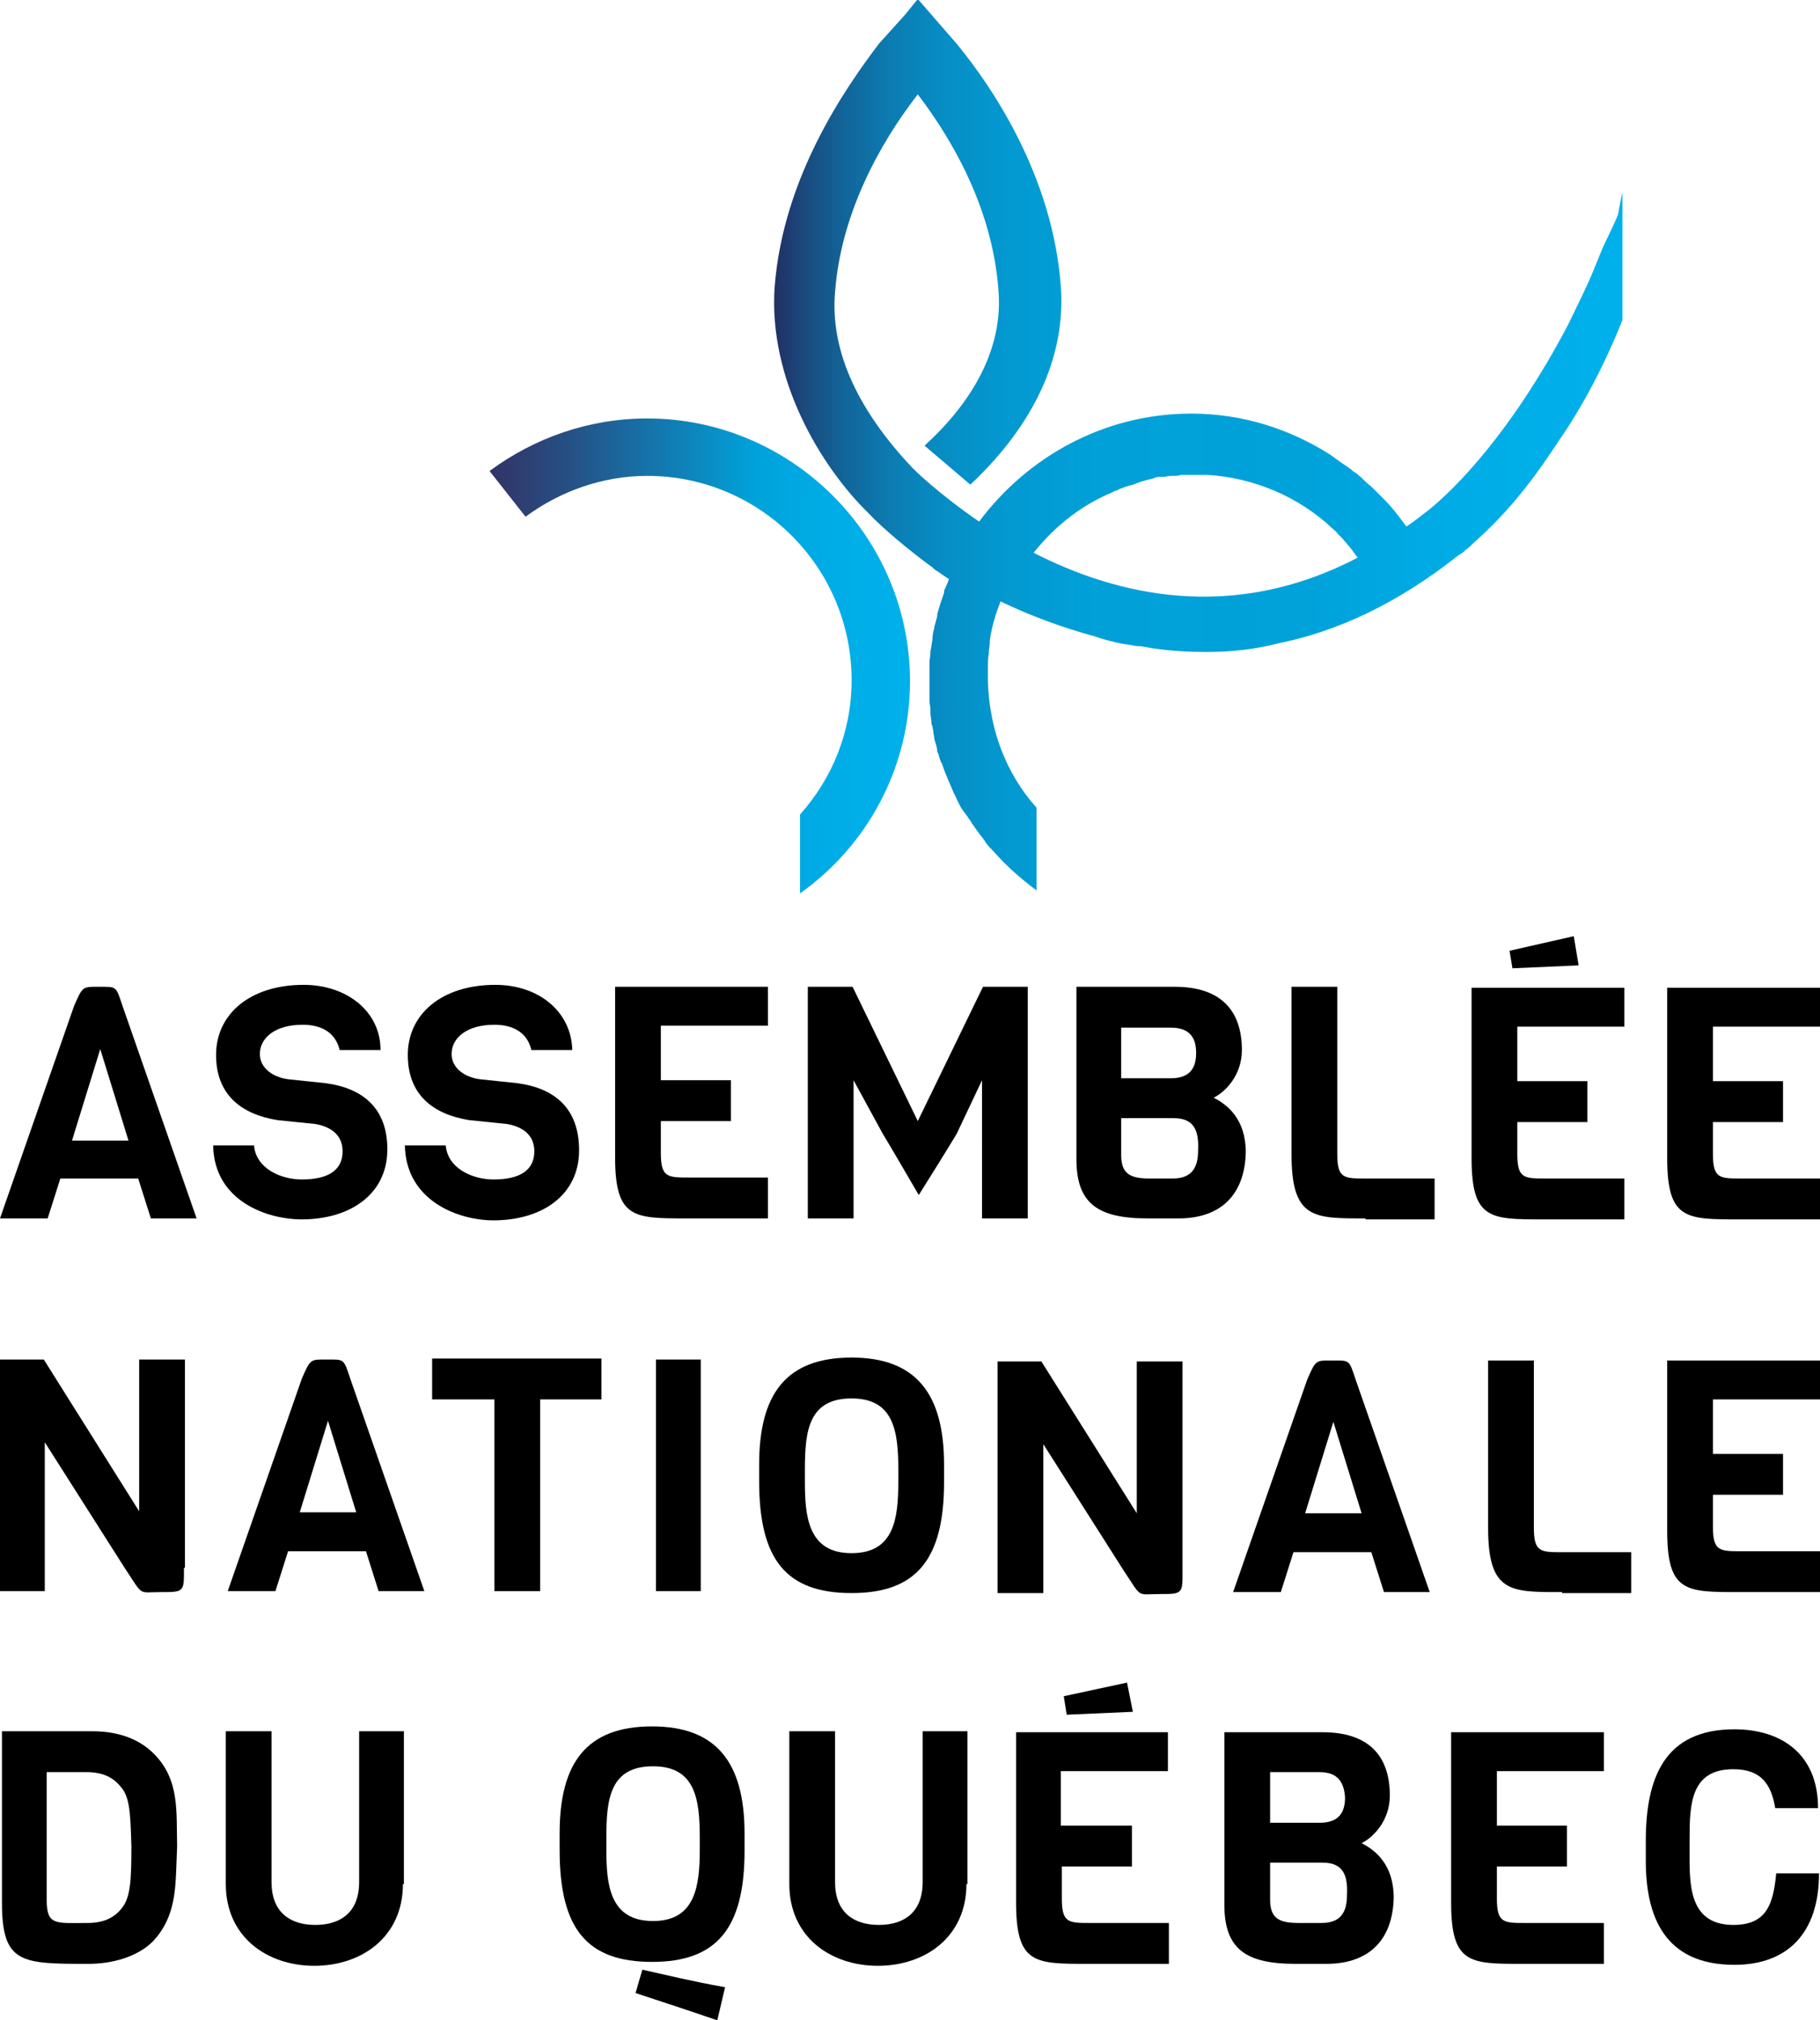
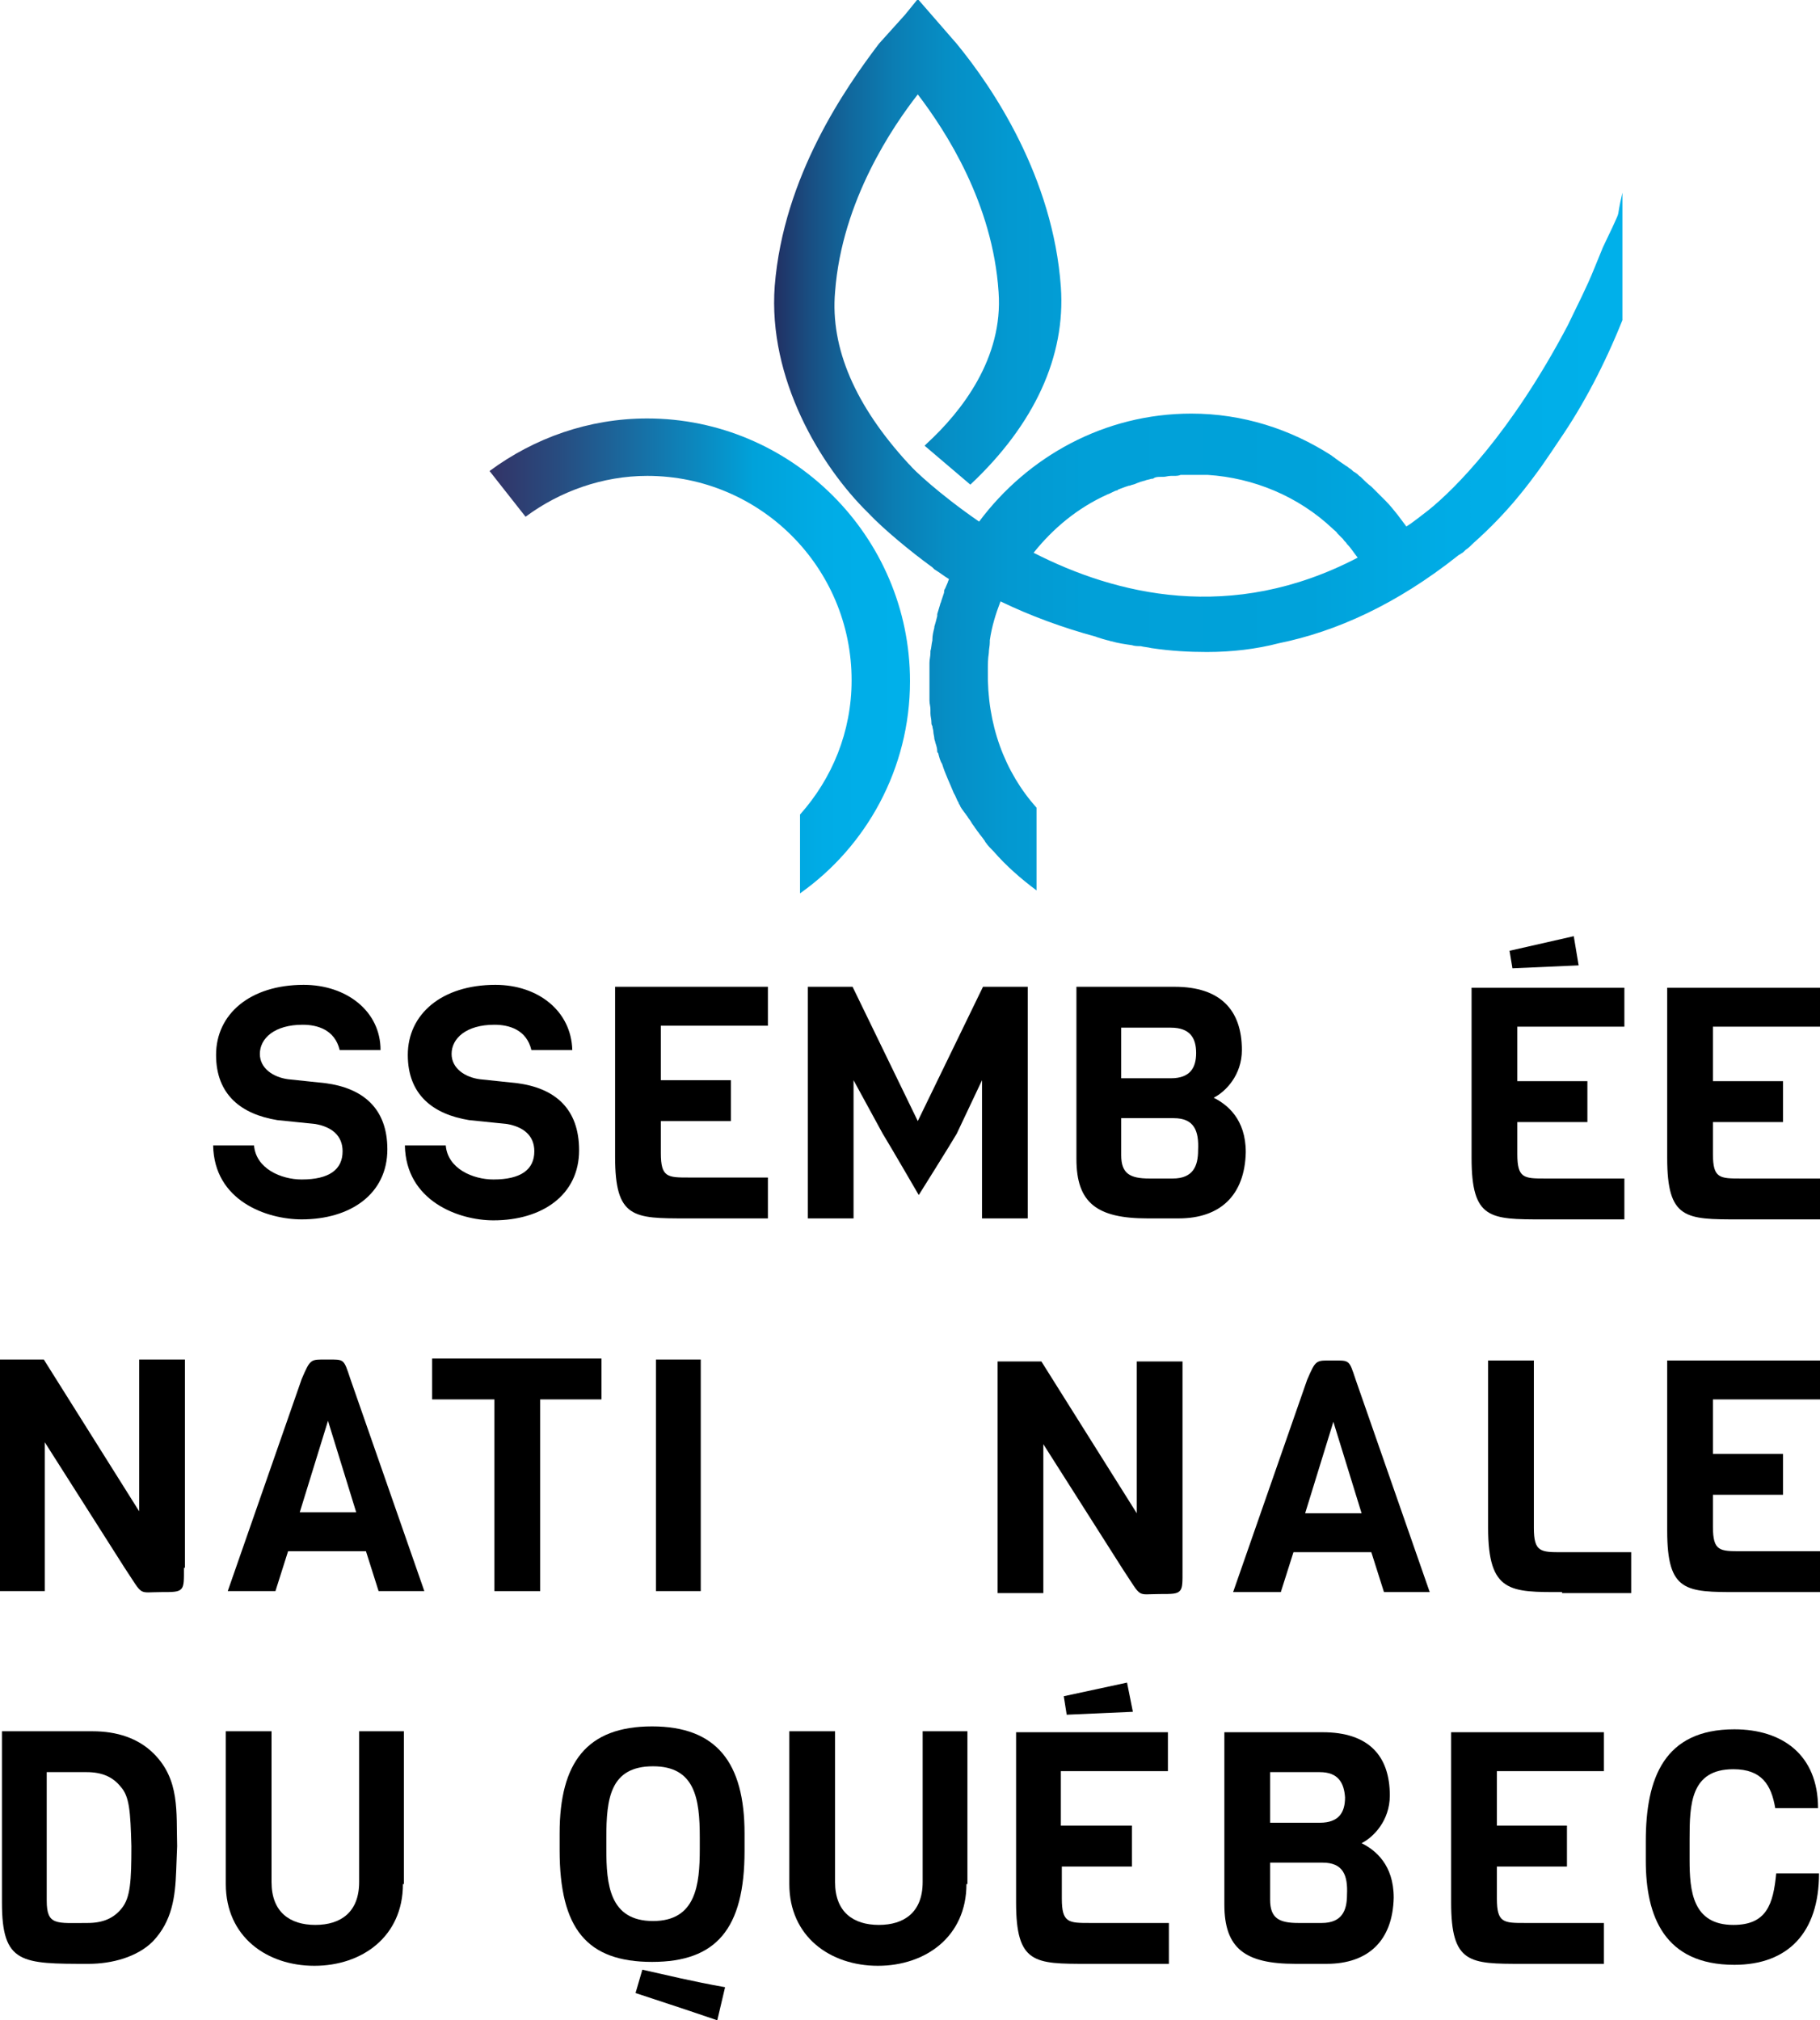
<svg xmlns="http://www.w3.org/2000/svg" version="1.1" id="Calque_1" x="0px" y="0px" viewBox="0 0 187 207.6" style="enable-background:new 0 0 187 207.6;" xml:space="preserve">
  <style type="text/css">
	.st0{fill:url(#SVGID_1_);}
	.st1{fill:url(#SVGID_2_);}
</style>
  <g>
    <g>
      <g>
        <g>
          <g>
            <g>
-               <path d="M15.5,125.2l-1.3-4.1h-8l-1.3,4.1H0l7.6-21.8c0.9-2.1,0.9-2,2.6-2c1.8,0,1.7-0.1,2.4,2l7.6,21.8H15.5z M10.3,107.8        l-2.9,9.4h5.8L10.3,107.8z" />
              <path d="M98.3,116.5c-0.7,1.2-3.9,6.3-3.9,6.3c0,0-2.9-5-3.7-6.3l-3-5.5v14.2h-4.7v-23.8h4.6l6.7,13.8l6.7-13.8h4.6v23.8h-4.7        V111L98.3,116.5z" />
              <path d="M121.1,125.2h-3.2c-5.2,0-7.3-1.6-7.3-6.1v-17.7h10.1c4.7,0,6.9,2.4,6.9,6.5c0,2.6-1.7,4.3-2.9,4.9        c1.4,0.7,3.3,2.2,3.3,5.6C127.9,122.8,125.4,125.2,121.1,125.2z M120.3,105.6h-5.1v5.2h5.1c2,0,2.6-1.1,2.6-2.6        S122.3,105.6,120.3,105.6z M120.6,114.9h-5.4v3.8c0,1.9,0.9,2.4,2.9,2.4h2.4c2.1,0,2.6-1.3,2.6-2.9        C123.2,116.2,122.7,114.9,120.6,114.9z" />
-               <path d="M140.3,125.2c-5.3,0-7.6,0.1-7.6-6.6v-17.2h4.7v17.2c0,2.5,0.7,2.5,2.9,2.5h7.1v4.2H140.3z" />
              <path d="M18.9,161.1c0,2.5,0,2.5-2.3,2.5c-2.5,0-1.8,0.5-3.8-2.5l-8.2-12.9v15.3H0v-23.8h4.5l9.8,15.6v-15.6h4.7V161.1z         M18.9,161.1c0,2.4,0,2.5-2.3,2.5 M18.9,161.1c0,2.4,0.1,2.5-2.3,2.5" />
              <path d="M55.5,143.8v19.7h-4.7v-19.7h-6.4v-4.2h17.4v4.2H55.5z" />
              <path d="M67.4,163.5v-23.8H72v23.8H67.4z" />
              <g>
-                 <path d="M97,152.3c0,8-2.9,11.4-9.5,11.4c-6.7,0-9.5-3.4-9.5-11.5v-1.7c0-7.3,2.8-11,9.5-11c6.6,0,9.5,3.7,9.5,11V152.3z          M92.3,151c0-4-0.5-7.3-4.8-7.3c-4.4,0-4.8,3.3-4.8,7.3v1.2c0,3.6,0.3,7.4,4.8,7.4c4.4,0,4.8-3.6,4.8-7.4V151z" />
-               </g>
+                 </g>
              <path d="M18.1,192.3c-0.1,2.6-0.4,5.1-2.4,7.2c-1.6,1.6-4.2,2.3-6.6,2.3c-6.9,0-8.9,0-8.9-6.3v-17.6h9.3        c2.5,0,4.7,0.7,6.3,2.3c2.7,2.7,2.3,6,2.4,9.5L18.1,192.3z M12.4,183.6c-0.8-1-1.9-1.5-3.5-1.5H4.8v13.2c0,2.6,1,2.3,4.2,2.3        c1.6,0,2.7-0.5,3.5-1.5c0.9-1.1,1-2.8,1-6.4C13.4,186.1,13.3,184.6,12.4,183.6z" />
              <path d="M41.4,193.6c0,5.4-4.2,8.4-9.1,8.4s-9.1-3-9.1-8.4v-15.7h4.7v15.5c0,3.1,1.9,4.4,4.5,4.4s4.5-1.3,4.5-4.4v-15.5h4.6        V193.6z" />
              <path d="M99.3,193.6c0,5.4-4.2,8.4-9.1,8.4c-4.9,0-9.1-3-9.1-8.4v-15.7h4.7v15.5c0,3.1,1.9,4.4,4.5,4.4s4.5-1.3,4.5-4.4v-15.5        h4.6V193.6z" />
              <path d="M136.3,201.8h-3.2c-5.2,0-7.3-1.6-7.3-6.1v-17.7h10.1c4.7,0,6.9,2.4,6.9,6.5c0,2.6-1.7,4.3-2.9,4.9        c1.4,0.7,3.3,2.2,3.3,5.6C143.1,199.4,140.6,201.8,136.3,201.8z M135.6,182.1h-5.1v5.2h5.1c2,0,2.6-1.1,2.6-2.6        C138.1,183.2,137.5,182.1,135.6,182.1z M135.9,191.4h-5.4v3.8c0,1.9,0.9,2.4,2.9,2.4h2.4c2.1,0,2.6-1.3,2.6-2.9        C138.5,192.7,138,191.4,135.9,191.4z" />
              <path d="M186.9,192.5c0,6.1-3.2,9.4-8.7,9.4c-7.2,0-9.1-5-9.1-10.7v-2c0-6.5,1.9-11.5,9.1-11.5c4.9,0,8.6,2.6,8.6,8.1h-4.4        c-0.4-2.4-1.4-4-4.3-4c-4.4,0-4.5,3.6-4.5,7.2v2.1c0,3.2,0.3,6.7,4.5,6.7c3.4,0,4.1-2.1,4.4-5.3H186.9z" />
            </g>
          </g>
          <g>
            <path d="M66,202.4c2.7,0.6,5.1,1.2,8.5,1.8l-0.8,3.4c-4.4-1.5-5.7-1.9-8.4-2.8L66,202.4z" />
          </g>
          <g>
            <polygon points="109.3,174.3 115.8,172.9 116.4,175.9 109.6,176.2      " />
          </g>
          <g>
            <path d="M76.5,190.2c0,8-2.9,11.4-9.5,11.4c-6.7,0-9.5-3.4-9.5-11.5v-1.7c0-7.3,2.8-11,9.5-11c6.6,0,9.5,3.7,9.5,11V190.2z        M71.9,188.8c0-4-0.5-7.3-4.8-7.3c-4.4,0-4.8,3.3-4.8,7.3v1.2c0,3.6,0.3,7.4,4.8,7.4c4.4,0,4.8-3.7,4.8-7.4V188.8z" />
          </g>
        </g>
        <g>
          <polygon points="155.1,97.7 161.7,96.2 162.2,99.2 155.4,99.5     " />
        </g>
      </g>
      <path d="M53.1,111.3l-3.8-0.4c-1.5-0.2-2.9-1.1-2.9-2.6c0-1.6,1.5-3,4.4-3c1.5,0,3.3,0.5,3.8,2.6h4.2c-0.1-4-3.5-6.7-7.9-6.7    c-5.5,0-9,3-9,7.2c0,4.1,2.6,6.1,6.3,6.7l3.9,0.4c1.7,0.3,2.8,1.2,2.8,2.8c0,1.9-1.4,2.9-4.2,2.9c-2.1,0-4.7-1.1-4.9-3.5h-4.2    c0.1,5.7,5.5,7.7,9.1,7.7c5,0,8.8-2.6,8.8-7.2C59.5,113.9,57,111.8,53.1,111.3z" />
      <path d="M33.4,111.3l-3.8-0.4c-1.5-0.2-2.9-1.1-2.9-2.6c0-1.6,1.5-3,4.4-3c1.5,0,3.3,0.5,3.8,2.6h4.2c0-4-3.5-6.7-7.9-6.7    c-5.5,0-9,3-9,7.2c0,4.1,2.6,6.1,6.3,6.7l3.9,0.4c1.7,0.3,2.8,1.2,2.8,2.8c0,1.9-1.4,2.9-4.2,2.9c-2.1,0-4.7-1.1-4.9-3.5h-4.2    c0.1,5.7,5.5,7.6,9.1,7.6c5,0,8.8-2.6,8.8-7.2C39.8,113.9,37.3,111.8,33.4,111.3z" />
      <path d="M78.9,101.4H63.2v17.5c0,6.3,1.9,6.3,7.3,6.3h8.4v-4.2h-8.1c-2.2,0-2.9,0-2.9-2.5v-3.3h7.2v-4.2h-7.2v-5.6h11V101.4z" />
      <path d="M166.9,101.5h-15.7V119c0,6.3,1.9,6.3,7.3,6.3h8.4v-4.2h-8.1c-2.2,0-2.9,0-2.9-2.5v-3.3h7.2v-4.2h-7.2v-5.6h11V101.5z" />
      <path d="M187,101.5h-15.7V119c0,6.3,1.9,6.3,7.3,6.3h8.4v-4.2h-8.1c-2.2,0-2.9,0-2.9-2.5v-3.3h7.2v-4.2H176v-5.6h11V101.5z" />
      <path d="M187,139.8h-15.7v17.5c0,6.3,1.9,6.3,7.3,6.3h8.4v-4.2h-8.1c-2.2,0-2.9,0-2.9-2.5v-3.3h7.2v-4.2H176v-5.6h11V139.8z" />
      <path d="M120.1,178h-15.7v17.5c0,6.3,1.9,6.3,7.3,6.3h8.4v-4.2H112c-2.2,0-2.9,0-2.9-2.5v-3.3h7.2v-4.2H109v-5.6h11V178z" />
      <path d="M164.8,178h-15.7v17.5c0,6.3,1.9,6.3,7.3,6.3h8.4v-4.2h-8.1c-2.2,0-2.9,0-2.9-2.5v-3.3h7.2v-4.2h-7.2v-5.6h11V178z" />
      <path d="M38.9,163.5l-1.3-4.1h-8l-1.3,4.1h-4.9l7.6-21.8c0.9-2.1,0.9-2,2.6-2c1.8,0,1.7-0.1,2.4,2l7.6,21.8H38.9z M33.7,146    l-2.9,9.4h5.8L33.7,146z" />
      <path d="M142.2,163.6l-1.3-4.1h-8l-1.3,4.1h-4.9l7.6-21.8c0.9-2.1,0.9-2,2.6-2c1.8,0,1.7-0.1,2.4,2l7.6,21.8H142.2z M137,146.1    l-2.9,9.4h5.8L137,146.1z" />
      <path d="M160.5,163.6c-5.3,0-7.6,0.1-7.6-6.6v-17.2h4.7V157c0,2.5,0.7,2.5,2.9,2.5h7.1v4.2H160.5z" />
      <path d="M121.5,161.3c0,2.5,0,2.5-2.3,2.5c-2.5,0-1.8,0.5-3.8-2.5l-8.2-12.9v15.3h-4.7v-23.8h4.5l9.8,15.6v-15.6h4.7V161.3z     M121.5,161.3c0,2.4,0,2.5-2.3,2.5 M121.5,161.3c0,2.4,0.1,2.5-2.3,2.5" />
    </g>
    <linearGradient id="SVGID_1_" gradientUnits="userSpaceOnUse" x1="79.585" y1="46.078" x2="166.838" y2="46.078">
      <stop offset="0" style="stop-color:#213063" />
      <stop offset="3.979867e-02" style="stop-color:#194D81" />
      <stop offset="8.688743e-02" style="stop-color:#11679C" />
      <stop offset="0.14" style="stop-color:#0B7DB3" />
      <stop offset="0.202" style="stop-color:#068EC5" />
      <stop offset="0.277" style="stop-color:#0399D1" />
      <stop offset="0.379" style="stop-color:#01A0D8" />
      <stop offset="0.63" style="stop-color:#00A2DA" />
      <stop offset="0.798" style="stop-color:#00ACE6" />
      <stop offset="0.967" style="stop-color:#00B0EA" />
    </linearGradient>
    <path class="st0" d="M165.7,23.3l-1,2.1l-0.9,2.2c-0.8,2-1.8,3.9-2.7,5.8c-5.9,11.2-11.7,16.9-14.3,19c-0.8,0.6-1.5,1.2-2.3,1.7   c-0.3-0.4-0.6-0.8-0.9-1.2c0,0,0,0,0,0c-0.4-0.5-0.8-1-1.2-1.4c0,0-0.1-0.1-0.1-0.1c-0.4-0.4-0.8-0.8-1.2-1.2   c-0.1-0.1-0.1-0.1-0.2-0.2c-0.4-0.3-0.7-0.6-1.1-1c-0.2-0.1-0.3-0.3-0.5-0.4c-0.1-0.1-0.2-0.1-0.3-0.2c0,0-0.1-0.1-0.1-0.1   c-0.1-0.1-0.3-0.2-0.4-0.3c-0.1-0.1-0.2-0.1-0.3-0.2c-0.3-0.2-0.6-0.4-1-0.7c-0.1-0.1-0.3-0.2-0.4-0.3c-4.2-2.7-9.1-4.3-14.4-4.3   c-8.9,0-16.8,4.4-21.8,11.1c-4.2-2.9-6.8-5.4-7.1-5.8l-0.1-0.1c0,0,0,0,0,0c0,0-0.1-0.1-0.1-0.1c-5.4-5.9-8-11.8-7.5-17.6   c0.7-9.4,6-17.1,8.5-20.3c2.9,3.8,7.7,11.2,8.3,20.3c0.5,6.8-3.8,12.3-7.4,15.6l-0.2,0.2l4.7,4c6.6-6.2,9.8-13.2,9.3-20.3   c-0.8-11.3-7-20.5-10.7-25l-4-4.6l-1.3,1.6l-2.7,3C86.9,9,80.5,18.1,79.6,29.4c-0.7,9.5,4.7,18.5,9.6,23.3c1.6,1.7,4.4,4,6.6,5.6   l0,0l0.2,0.2c0.5,0.3,1,0.7,1.5,1c0,0.1-0.1,0.2-0.1,0.3c-0.1,0.2-0.2,0.5-0.3,0.7c-0.1,0.1-0.1,0.3-0.1,0.4   c-0.1,0.3-0.2,0.6-0.3,0.9c0,0.1-0.1,0.2-0.1,0.3c-0.1,0.3-0.2,0.7-0.3,1c0,0.1,0,0.1,0,0.2c-0.1,0.4-0.2,0.8-0.3,1.1   c0,0,0,0.1,0,0.1c-0.1,0.4-0.2,0.8-0.2,1.2c0,0,0,0.1,0,0.1c-0.1,0.4-0.1,0.8-0.2,1.1c0,0.1,0,0.2,0,0.2c0,0.3-0.1,0.7-0.1,1   c0,0.1,0,0.3,0,0.4c0,0.3,0,0.6,0,0.8c0,0.1,0,0.1,0,0.2c0,0.2,0,0.3,0,0.5c0,0.2,0,0.4,0,0.6c0,0.1,0,0.2,0,0.2c0,0.2,0,0.5,0,0.7   c0,0.1,0,0.2,0,0.2c0,0.1,0,0.2,0,0.2c0,0,0,0,0,0.1c0,0.3,0.1,0.6,0.1,0.9c0,0,0,0,0,0c0,0.1,0,0.1,0,0.2c0,0.1,0,0.1,0,0.2   c0,0.3,0.1,0.6,0.1,0.9c0,0.1,0,0.3,0.1,0.4c0,0.2,0.1,0.4,0.1,0.6c0,0.2,0.1,0.5,0.1,0.7c0,0.1,0.1,0.3,0.1,0.4   c0.1,0.3,0.2,0.6,0.2,0.9c0,0.1,0,0.1,0.1,0.2c0.1,0.4,0.2,0.8,0.4,1.1c0,0,0,0,0,0c0.3,1,0.8,2,1.2,3c0,0,0,0,0,0   c0.2,0.3,0.3,0.7,0.5,1c0,0.1,0.1,0.2,0.1,0.2c0.1,0.3,0.3,0.5,0.5,0.8c0.1,0.1,0.2,0.3,0.3,0.4c0.1,0.2,0.3,0.4,0.4,0.6   c0.1,0.2,0.3,0.4,0.4,0.6c0.1,0.1,0.2,0.3,0.3,0.4c0.2,0.3,0.4,0.5,0.6,0.8c0.1,0.1,0.1,0.2,0.2,0.3c0.2,0.3,0.5,0.6,0.7,0.8   c0,0,0.1,0.1,0.1,0.1l0,0c1.3,1.5,2.8,2.8,4.4,4v-8.5c-3.3-3.7-5.1-8.6-5-14.1c0-0.6,0-1.2,0.1-1.8c0-0.4,0.1-0.7,0.1-1.1   c0-0.1,0-0.2,0-0.2c0.2-1.4,0.6-2.7,1.1-4c3.1,1.5,6.4,2.7,9.7,3.6c0.1,0,0.2,0.1,0.3,0.1c0.3,0.1,0.6,0.2,1,0.3   c0.1,0,0.3,0.1,0.4,0.1c0.7,0.2,1.4,0.3,2.1,0.4c0.3,0.1,0.6,0.1,0.9,0.1c0.4,0.1,0.7,0.1,1.1,0.2c2,0.3,3.9,0.4,5.7,0.4   c2.6,0,5.1-0.3,7.4-0.9c5.9-1.2,12.1-4,18.4-9c0.1-0.1,0.2-0.1,0.3-0.2c0.2-0.1,0.3-0.2,0.5-0.4c0.3-0.2,0.5-0.4,0.8-0.7   c3.6-3.2,5.7-6.1,7-7.9c0.7-1,1.3-1.9,1.9-2.8c2.4-3.5,4.6-7.7,6.4-12.2l0-13.1C166,22.8,166.6,21.3,165.7,23.3z M106.2,56.8   c2-2.5,4.5-4.6,7.6-6c0.3-0.1,0.6-0.3,0.9-0.4c0.1,0,0.1,0,0.2-0.1c0.3-0.1,0.5-0.2,0.8-0.3c0.1,0,0.2-0.1,0.4-0.1   c0.2-0.1,0.4-0.1,0.6-0.2c0.2-0.1,0.3-0.1,0.5-0.2c0.1,0,0.3-0.1,0.4-0.1c0.2-0.1,0.4-0.1,0.7-0.2c0.1,0,0.2,0,0.3-0.1   c0.2-0.1,0.5-0.1,0.7-0.1c0.1,0,0.2,0,0.2,0c0.3,0,0.5-0.1,0.8-0.1c0.1,0,0.2,0,0.3,0c0.2,0,0.5,0,0.7-0.1c0.1,0,0.3,0,0.4,0   c0.2,0,0.4,0,0.6,0c0.2,0,0.4,0,0.6,0c0.1,0,0.2,0,0.3,0c0.3,0,0.6,0,0.9,0c0,0,0,0,0,0c4.7,0.3,9.3,2.2,12.8,5.5c0,0,0,0,0,0   c0.2,0.2,0.4,0.3,0.5,0.5c0.1,0.1,0.2,0.2,0.3,0.3c0.1,0.1,0.2,0.2,0.3,0.3c0.1,0.2,0.3,0.3,0.4,0.5c0.4,0.4,0.7,0.9,1.1,1.4   C126.5,64.1,114.6,61.1,106.2,56.8z" />
    <linearGradient id="SVGID_2_" gradientUnits="userSpaceOnUse" x1="50.294" y1="67.465" x2="93.452" y2="67.465">
      <stop offset="0" style="stop-color:#333366" />
      <stop offset="0.171" style="stop-color:#274D81" />
      <stop offset="0.537" style="stop-color:#0890C7" />
      <stop offset="0.63" style="stop-color:#00A2DA" />
      <stop offset="0.798" style="stop-color:#00ACE6" />
      <stop offset="0.967" style="stop-color:#00B0EA" />
    </linearGradient>
    <path class="st1" d="M66.5,43c-6,0-11.6,2-16.2,5.4l3.7,4.7c3.5-2.6,7.9-4.2,12.5-4.2c11.6,0,21,9.4,21,21c0,5.3-2,10.1-5.3,13.8   v8.1C89,87,93.5,79,93.5,70C93.5,55.1,81.3,43,66.5,43z" />
  </g>
</svg>